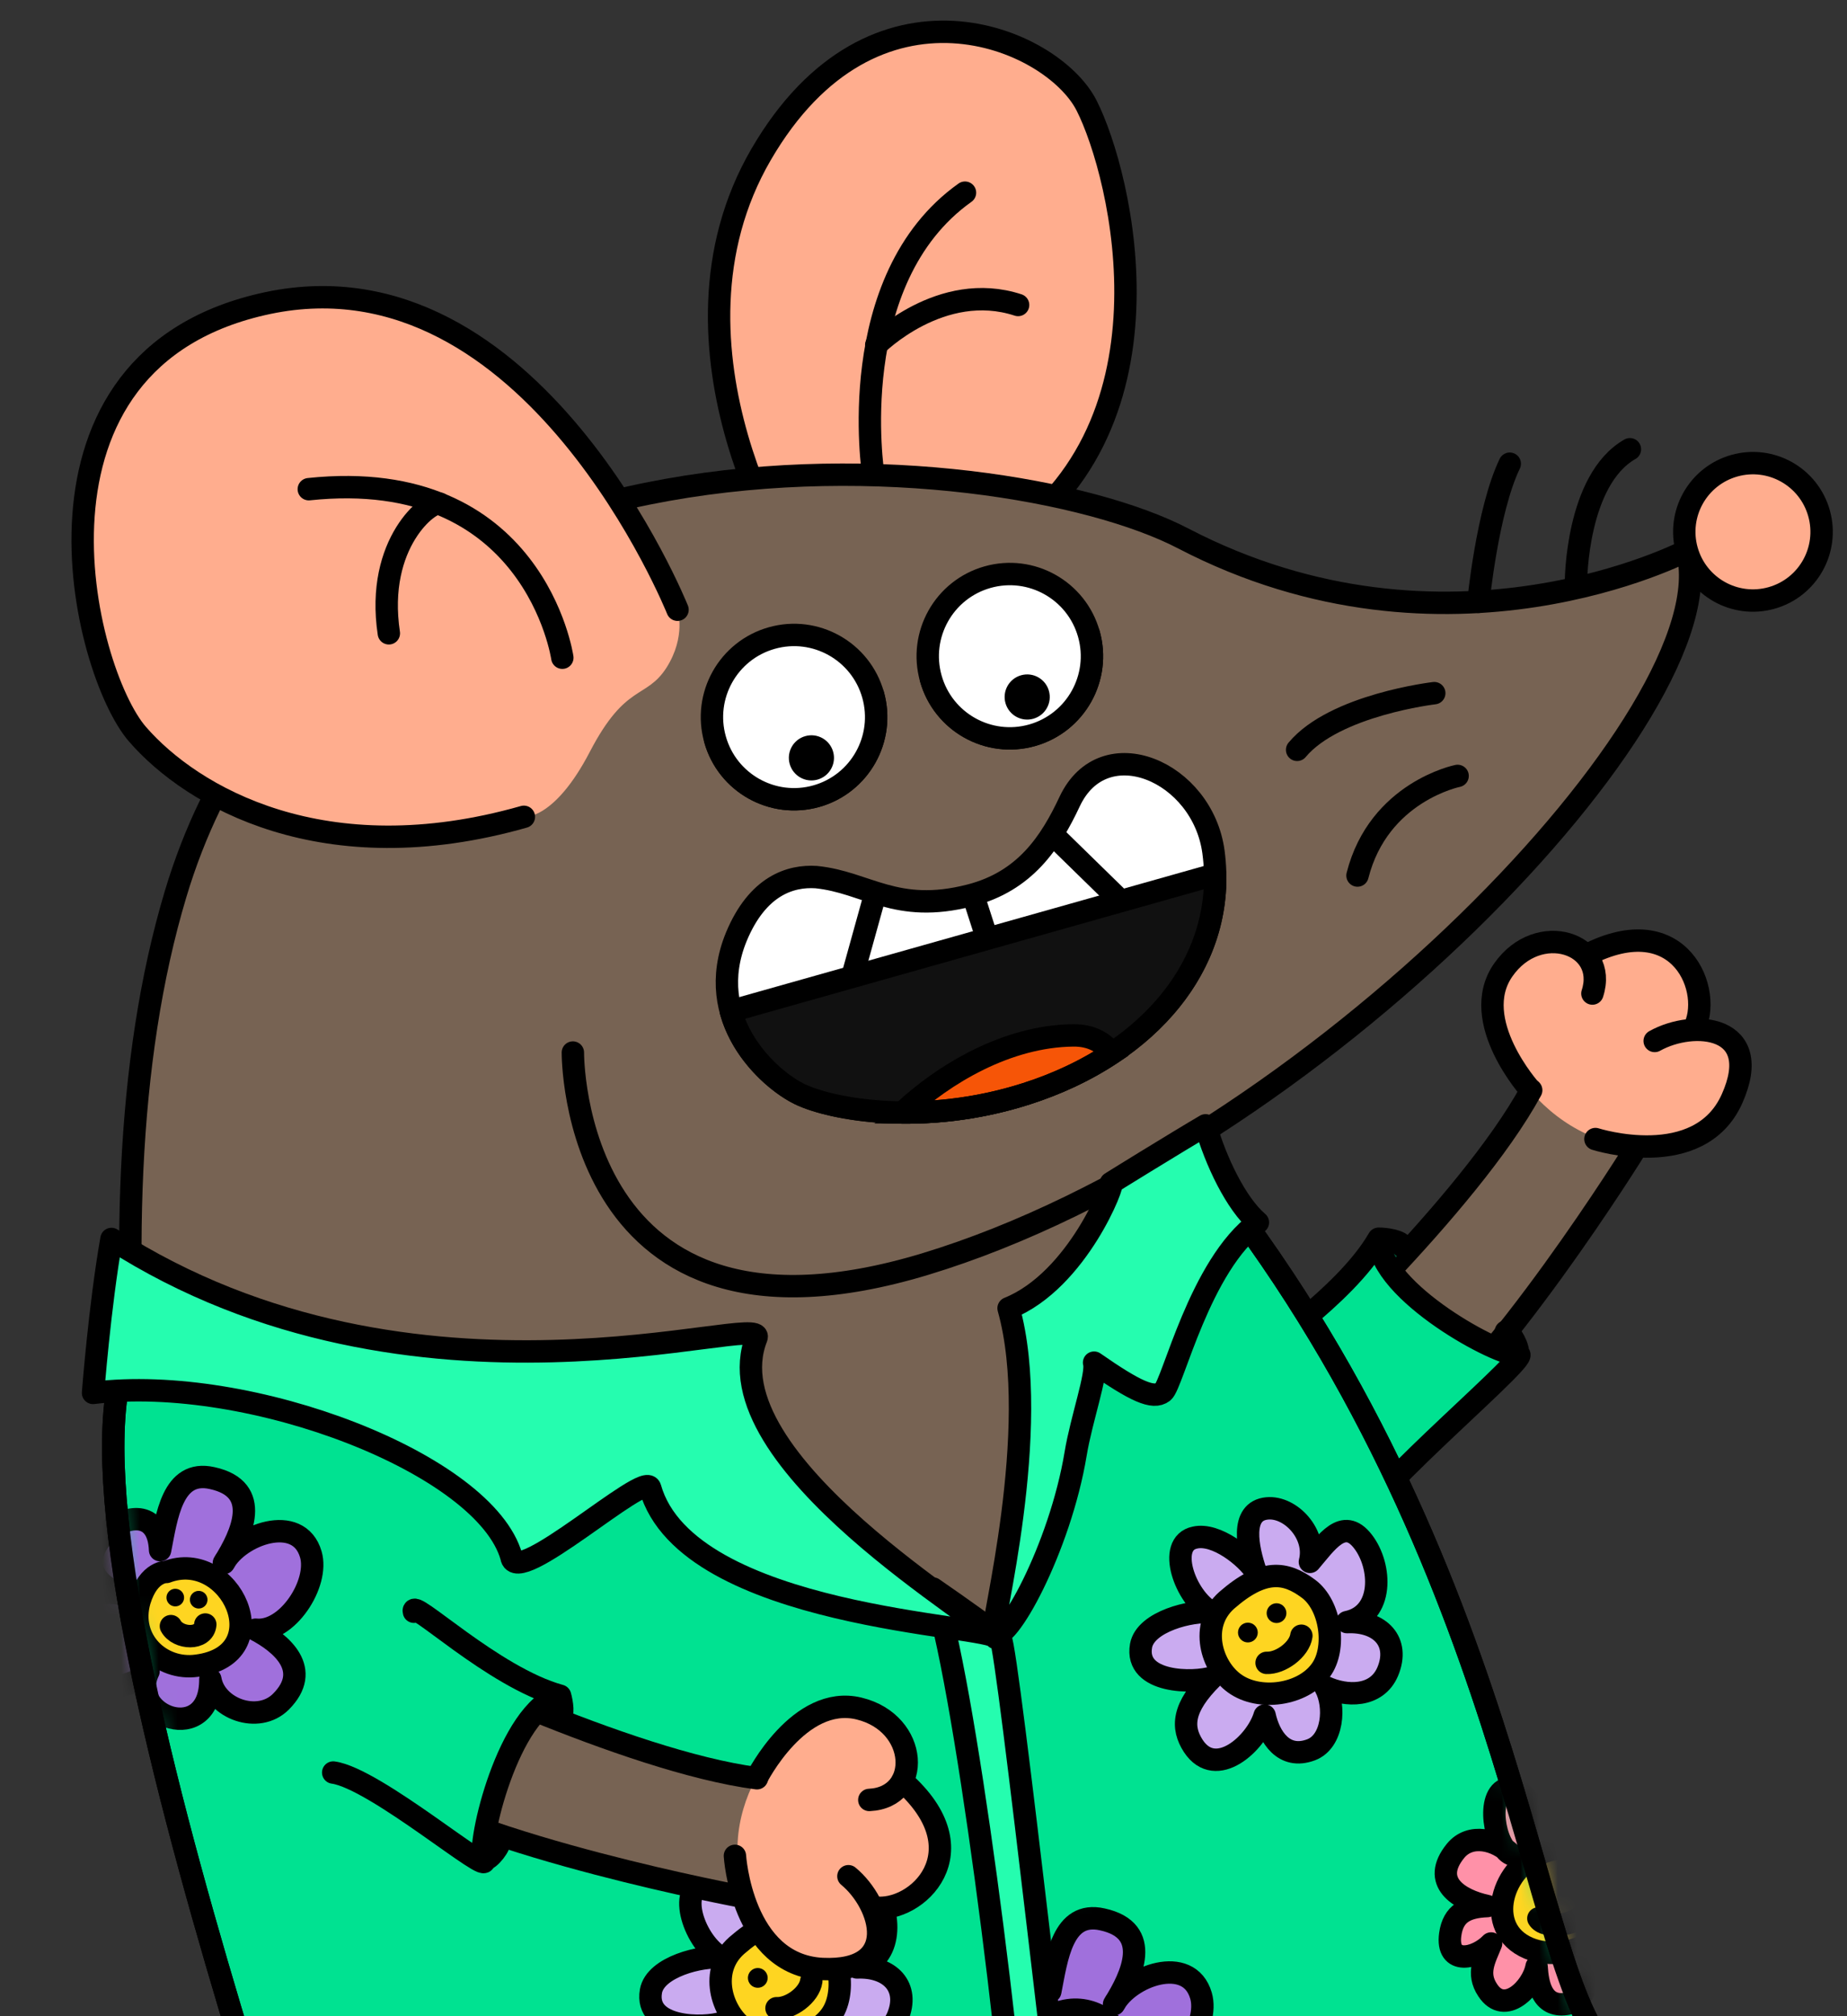
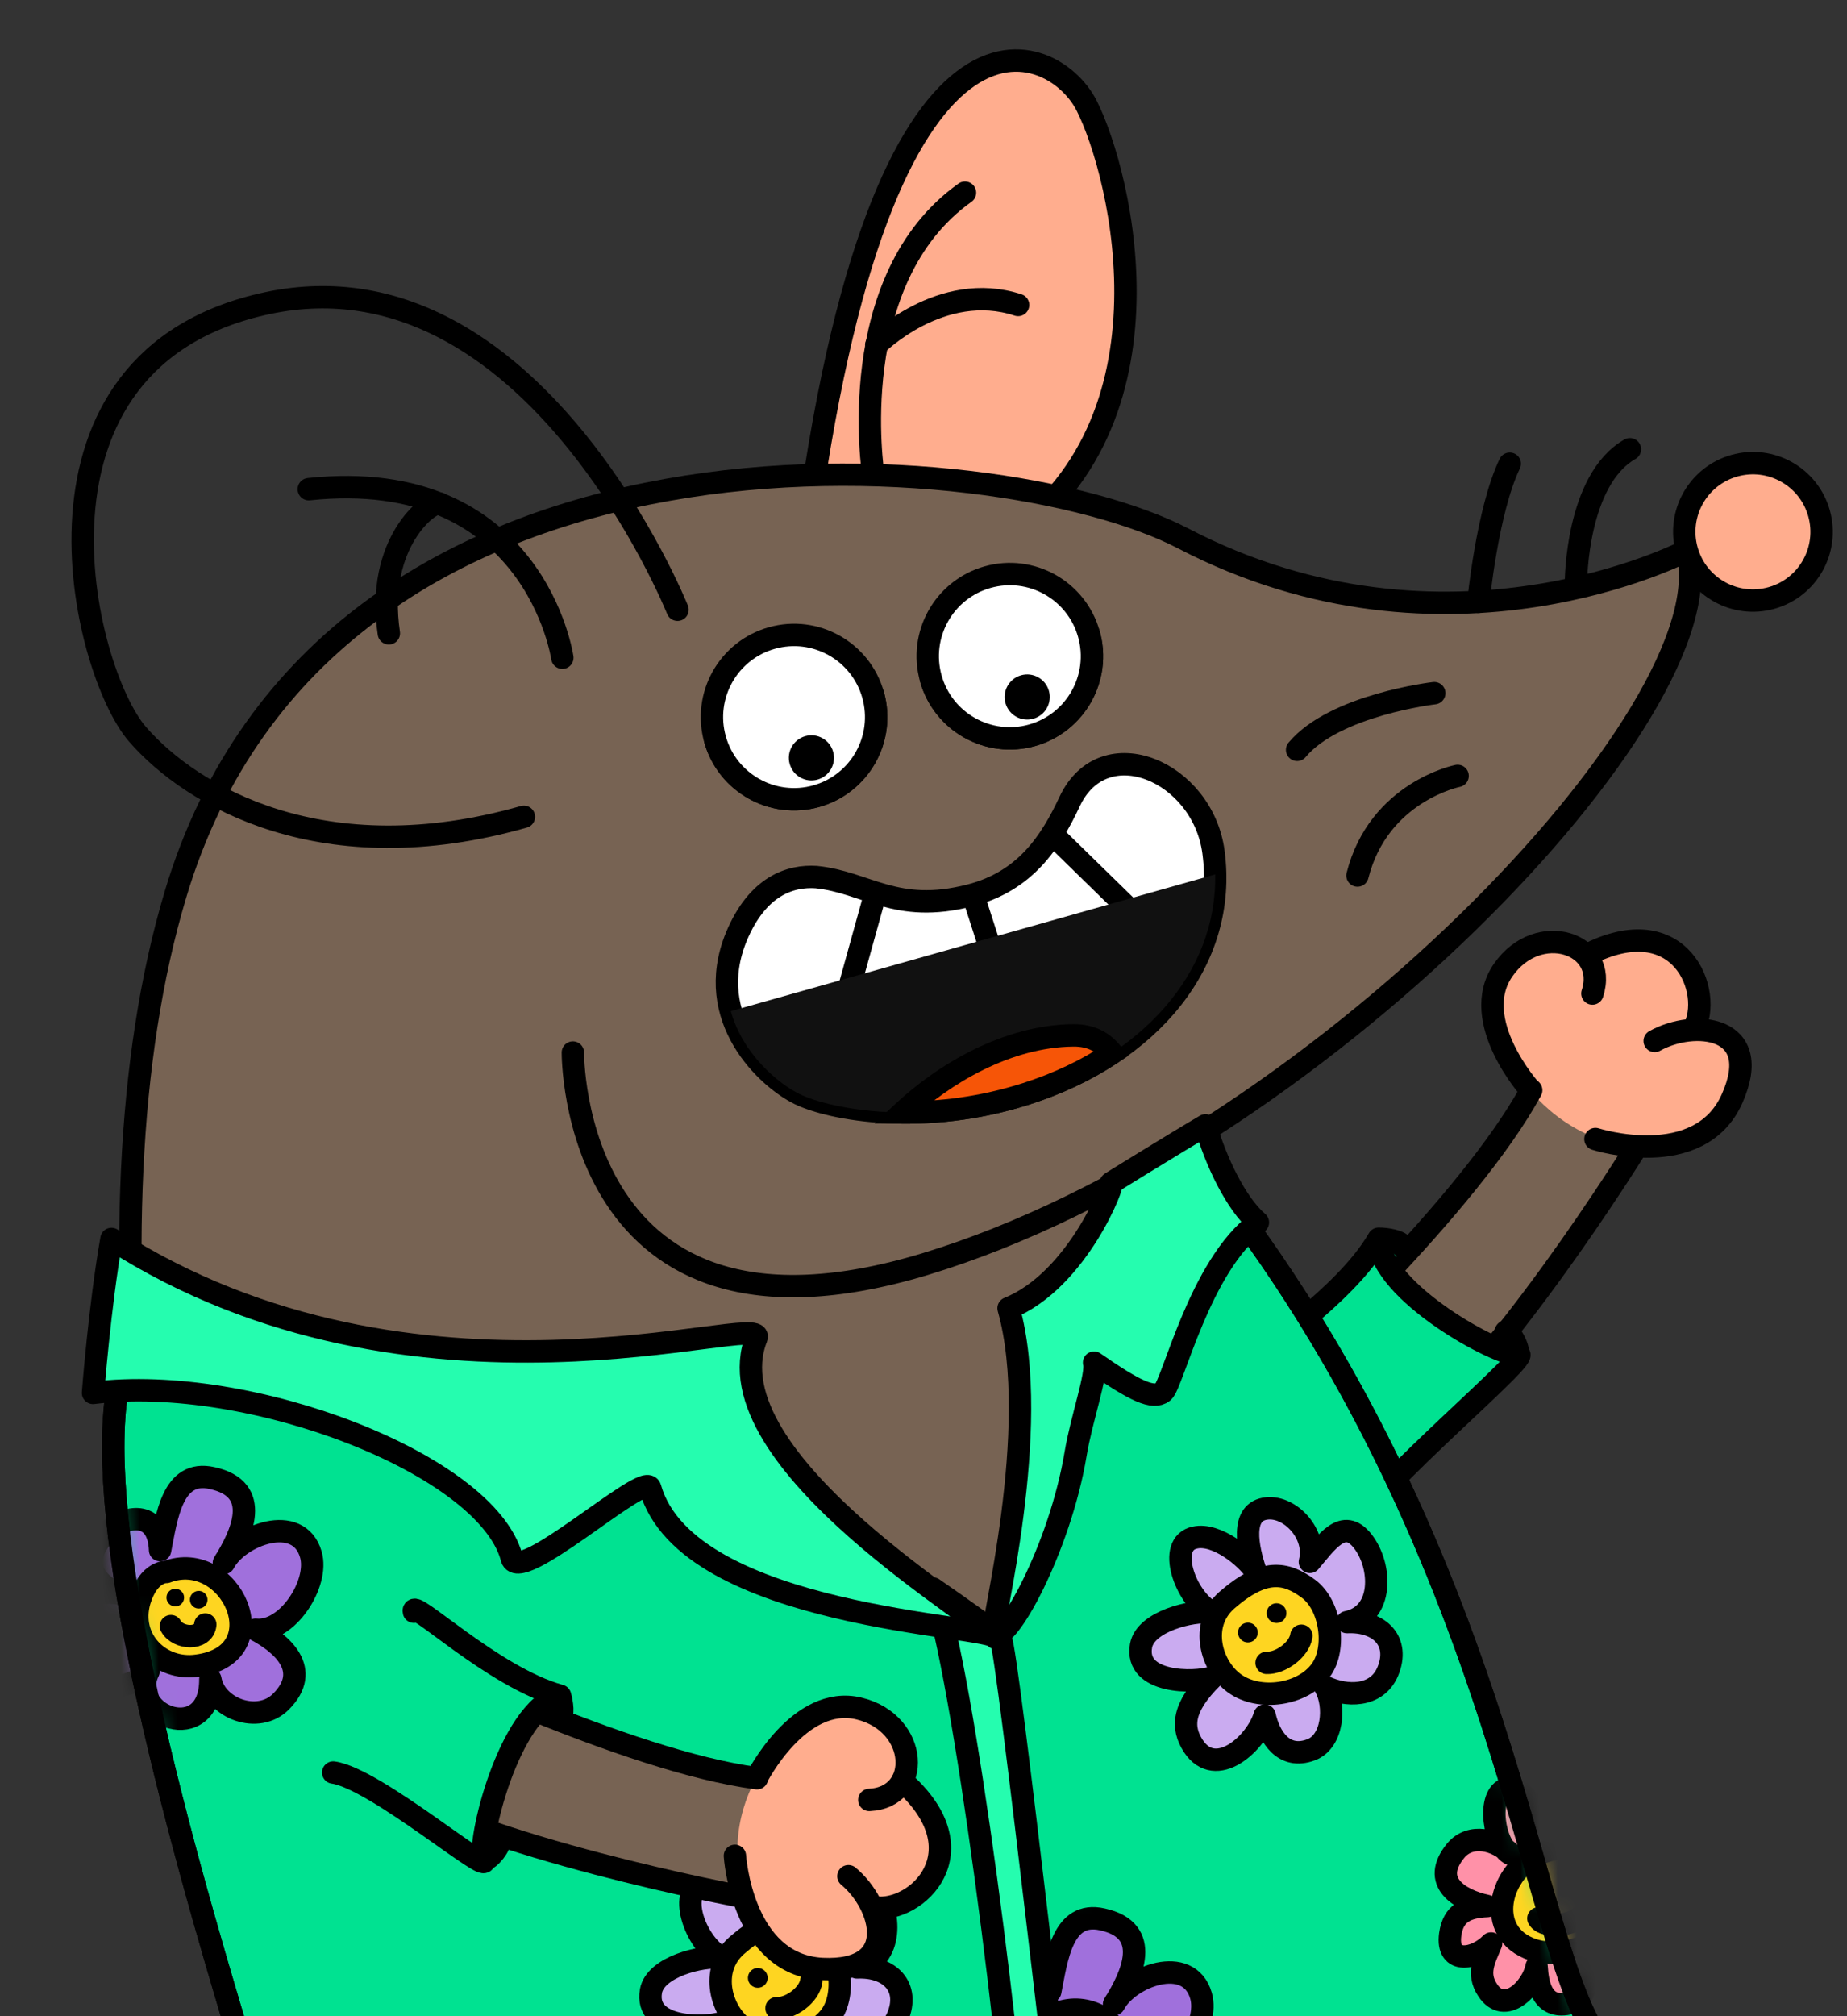
<svg xmlns="http://www.w3.org/2000/svg" width="99" height="108" viewBox="0 0 99 108" fill="none">
  <rect x="0" y="0" width="99" height="108" fill="#333333" stroke="none" />
  <g clip-path="url(#clip0_873_3066)">
-     <path d="M42.952 30.789C42.676 30.947 34.782 18.602 40.798 8.269C46.814 -2.063 56.383 2.002 58.24 5.649C60.098 9.297 63.606 23.253 53.09 29.48C44.587 34.499 42.952 30.789 42.952 30.789Z" fill="#FFAD8E" stroke="black" stroke-width="1.2" stroke-miterlimit="10" stroke-linecap="round" stroke-linejoin="round" />
+     <path d="M42.952 30.789C46.814 -2.063 56.383 2.002 58.24 5.649C60.098 9.297 63.606 23.253 53.09 29.48C44.587 34.499 42.952 30.789 42.952 30.789Z" fill="#FFAD8E" stroke="black" stroke-width="1.2" stroke-miterlimit="10" stroke-linecap="round" stroke-linejoin="round" />
    <path d="M46.805 25.398C46.805 25.398 45.176 14.976 51.724 10.321" stroke="black" stroke-width="1.2" stroke-miterlimit="10" stroke-linecap="round" stroke-linejoin="round" />
    <path d="M46.967 18.481C46.967 18.481 50.446 14.986 54.57 16.337" stroke="black" stroke-width="1.2" stroke-miterlimit="10" stroke-linecap="round" stroke-linejoin="round" />
    <path d="M30.706 56.382C30.706 56.382 30.573 73.45 49.571 67.718C70.312 61.44 92.799 37.933 90.417 29.488C90.417 29.488 77.581 36.209 63.417 28.841C53.485 23.675 19.228 21.278 9.41 47.897C-1.559 82.138 26.642 152.604 31.779 155.459C35.734 157.633 66.772 158.664 87.65 141.493C95.09 135.357 74.901 68.514 63.133 61.486" fill="#776353" />
    <path d="M30.706 56.381C30.706 56.381 30.573 73.45 49.571 67.718C70.312 61.44 92.799 37.933 90.417 29.487C90.417 29.487 77.581 36.209 63.417 28.841C53.485 23.674 17.55 20.735 9.41 47.897C-1.298 83.589 26.642 152.604 31.779 155.459C35.734 157.633 66.85 158.749 87.65 141.493C93.371 136.751 79.658 77.039 63.133 61.486" stroke="black" stroke-width="1.2" stroke-miterlimit="10" stroke-linecap="round" stroke-linejoin="round" />
    <path d="M75.171 77.832C75.171 77.832 84.68 67.554 88.061 60.854L82.525 57.774C82.525 57.774 74.043 69.569 70.109 72.645C68.593 72.775 73.337 78.946 75.171 77.832Z" fill="#776353" />
    <path d="M81.045 57.028C82.188 59.092 84.402 60.878 86.726 61.274C88.585 61.602 90.924 61.398 92.335 59.674C95.148 55.698 90.983 55.101 90.983 55.101C90.983 55.101 92.638 48.893 85.058 51.074C81.068 49.403 78.647 52.698 81.045 57.028Z" fill="#FFAD8E" />
    <path d="M85.516 61.015C85.516 61.015 91.081 62.795 92.839 58.852C94.596 54.909 90.782 54.591 88.692 55.76" stroke="black" stroke-width="1.2" stroke-miterlimit="10" stroke-linecap="round" stroke-linejoin="round" />
    <path d="M82.047 58.4C82.047 58.4 78.687 54.676 80.569 51.966C82.451 49.256 86.231 50.528 85.353 53.22" stroke="black" stroke-width="1.2" stroke-miterlimit="10" stroke-linecap="round" stroke-linejoin="round" />
    <path d="M90.766 55.157C91.888 53.156 90.082 48.555 85.033 51.166" stroke="black" stroke-width="1.2" stroke-miterlimit="10" stroke-linecap="round" stroke-linejoin="round" />
    <path d="M87.704 61.474C87.704 61.474 80.156 73.669 74.718 77.626" stroke="black" stroke-width="1.2" stroke-miterlimit="10" stroke-linecap="round" stroke-linejoin="round" />
    <path d="M69.136 73.427C69.136 73.427 78.708 64.584 82.073 58.399" stroke="black" stroke-width="1.2" stroke-miterlimit="10" stroke-linecap="round" stroke-linejoin="round" />
    <path d="M81.105 72.669C80.225 72.832 73.945 69.237 73.894 66.354C71.997 69.178 66.747 73.708 67.09 73.653C67.518 73.584 72.425 82.456 72.641 81.816C73.176 80.229 82.206 72.465 81.105 72.669Z" fill="#00E291" />
    <path d="M80.84 71.569L81.285 72.42L80.361 72.191L80.84 71.569Z" fill="#00623F" />
    <path d="M74.393 67.817L73.999 66.352L75.235 66.882L74.393 67.817Z" fill="#00623F" />
    <path d="M73.894 66.354C73.945 69.237 80.468 72.704 81.348 72.541M73.894 66.354C72.031 69.577 67.152 72.491 68.011 72.476M73.894 66.354C74.256 66.347 75.118 66.467 75.172 66.761M81.348 72.541C82.449 72.338 73.506 79.715 72.641 81.816M81.348 72.541C81.451 72.253 80.972 71.321 80.713 71.326" stroke="black" stroke-width="1.2" stroke-linecap="round" stroke-linejoin="round" />
    <path d="M53.395 87.832L56.493 68.985L59.035 67.376L59.958 63.418L63.529 61.391C81.363 82.813 81.957 106.164 86.251 109.861C84.861 117.137 57.305 120.001 57.272 117.397C53.165 123.781 40.698 129.592 35.089 131.174C29.48 132.756 23.169 130.266 20.742 135.221C20.948 131.657 2.894 85.95 6.561 73.188C6.943 71.857 28.703 73.806 39.098 74.656L44.336 83.058L53.395 87.832Z" fill="#00E291" />
    <path d="M53.395 87.832L56.493 68.985L59.035 67.376L59.958 63.418L63.529 61.391C81.363 82.813 81.957 106.164 86.251 109.861C84.861 117.137 57.305 120.001 57.272 117.397M53.395 87.832C54.676 96.819 57.245 115.314 57.272 117.397M53.395 87.832L44.336 83.058L39.098 74.656C28.703 73.806 6.943 71.857 6.561 73.188C2.894 85.95 20.948 131.657 20.742 135.221C23.169 130.266 29.48 132.756 35.089 131.174C40.698 129.592 53.165 123.781 57.272 117.397" stroke="black" stroke-width="1.2" stroke-linecap="round" stroke-linejoin="round" />
    <mask id="mask0_873_3066" style="mask-type:alpha" maskUnits="userSpaceOnUse" x="6" y="61" width="81" height="75">
      <path d="M53.395 87.832L56.493 68.985L59.035 67.376L59.958 63.418L63.529 61.391C81.363 82.813 81.957 106.164 86.251 109.861C84.861 117.137 57.305 120.001 57.272 117.397C53.165 123.781 40.698 129.592 35.089 131.174C29.48 132.756 23.169 130.266 20.742 135.221C20.948 131.657 2.894 85.95 6.561 73.188C6.943 71.857 28.703 73.806 39.098 74.656L44.336 83.058L53.395 87.832Z" fill="#00E291" />
    </mask>
    <g mask="url(#mask0_873_3066)">
      <path d="M86.849 102.914C86.77 102.96 86.705 102.902 86.649 103.008C87.666 103.154 88.769 102.657 88.99 101.532C89.296 100.094 88.438 98.807 87.144 99.892C87.873 99.335 88.555 96.948 87.336 96.526C86.243 96.138 85.003 97.446 84.876 98.421C85.358 97.528 86.128 94.19 84.083 95.113C82.901 95.656 82.429 97.063 82.521 98.272C82.377 97.581 81.865 95.533 80.79 95.802C79.614 96.098 80.112 98.949 80.999 99.329C80.211 98.532 78.811 98.183 78.024 99.135C76.661 100.8 78.201 101.779 79.722 102.101C78.613 102.145 77.892 102.476 77.733 103.617C77.503 105.298 79.128 104.934 79.923 104.105C79.582 104.949 79.132 105.696 79.741 106.606C80.647 107.993 82.143 106.505 82.362 105.34C82.417 106.263 82.636 107.526 83.942 107.346C85.023 107.179 85.339 105.905 84.938 105.044C86.626 106.796 88.514 104.277 86.789 103.288" fill="#FF91A8" />
      <path d="M82.821 99.18C85.145 98.446 86.012 99.547 86.498 100.794C87.521 103.492 84.171 105.295 81.934 104.357C79.464 103.309 80.498 99.914 82.821 99.18Z" fill="#FED521" />
      <path d="M82.821 99.18C85.145 98.446 86.012 99.547 86.498 100.794C87.521 103.492 84.171 105.295 81.934 104.357C79.464 103.309 80.498 99.914 82.821 99.18Z" stroke="black" stroke-width="1.2" stroke-miterlimit="10" stroke-linecap="round" stroke-linejoin="round" />
      <path d="M82.457 102.762C82.778 103.319 84.521 103.216 85.005 102.344" stroke="black" stroke-width="1.2" stroke-miterlimit="10" stroke-linecap="round" stroke-linejoin="round" />
      <path d="M86.849 102.914C86.77 102.96 86.705 102.902 86.649 103.008C87.666 103.154 88.769 102.657 88.99 101.532C89.296 100.094 88.438 98.807 87.144 99.892C87.873 99.335 88.555 96.948 87.336 96.526C86.243 96.138 85.003 97.446 84.876 98.421C85.358 97.528 86.128 94.19 84.083 95.113C82.901 95.656 82.429 97.063 82.521 98.272C82.377 97.581 81.865 95.533 80.79 95.802C79.614 96.098 80.112 98.949 80.999 99.329C80.211 98.532 78.811 98.183 78.024 99.135C76.661 100.8 78.201 101.779 79.722 102.101C78.613 102.145 77.892 102.476 77.733 103.617C77.503 105.298 79.128 104.934 79.923 104.105C79.582 104.949 79.132 105.696 79.741 106.606C80.647 107.993 82.143 106.505 82.362 105.34C82.417 106.263 82.636 107.526 83.942 107.346C85.023 107.179 85.339 105.905 84.938 105.044C86.626 106.796 88.514 104.277 86.789 103.288" stroke="black" stroke-width="1.2" stroke-miterlimit="10" stroke-linecap="round" stroke-linejoin="round" />
      <path d="M82.63 101.517C82.857 101.504 83.03 101.309 83.016 101.083C83.003 100.856 82.808 100.683 82.582 100.697C82.355 100.71 82.183 100.905 82.196 101.131C82.209 101.358 82.404 101.53 82.63 101.517Z" fill="black" />
      <path d="M84.476 101.408C84.703 101.395 84.875 101.2 84.862 100.974C84.849 100.747 84.654 100.574 84.427 100.588C84.201 100.601 84.028 100.796 84.042 101.022C84.055 101.249 84.249 101.421 84.476 101.408Z" fill="black" />
      <path d="M38.67 104.867C37.626 104.742 35.125 105.348 34.891 106.657C34.538 108.688 37.727 108.673 38.724 108.35C37.075 109.978 37.06 111.044 37.692 112.024C38.903 113.86 41.079 111.875 41.516 110.395C41.759 111.511 42.525 112.784 44.006 112.23C45.178 111.788 45.334 109.891 44.768 108.866C45.889 109.387 47.521 109.435 48.113 108.042C48.786 106.435 47.705 105.311 45.934 105.389C47.901 104.986 47.809 102.393 46.786 101.07C45.733 99.703 44.802 101.165 43.942 102.163C44.321 100.69 42.915 99.179 41.651 99.298C40.175 99.434 40.608 101.444 41.036 102.69C40.538 101.907 38.92 100.603 37.782 100.861C36.234 101.173 37.239 104.076 38.67 104.867Z" fill="#CAABF0" />
      <path d="M39.481 104.222C37.984 105.556 38.661 107.785 39.902 108.673C41.224 109.633 43.559 109.301 44.52 107.979C45.393 106.812 45.061 104.477 43.857 103.596C42.638 102.694 41.453 102.504 39.481 104.222Z" fill="#FED521" />
      <path d="M39.481 104.222C37.984 105.556 38.661 107.785 39.902 108.673C41.224 109.633 43.559 109.301 44.52 107.979C45.393 106.812 45.061 104.477 43.857 103.596C42.638 102.694 41.453 102.504 39.481 104.222Z" stroke="black" stroke-width="1.2" stroke-miterlimit="10" stroke-linecap="round" stroke-linejoin="round" />
      <path d="M41.621 107.573C42.378 107.604 43.38 106.862 43.485 106.119" stroke="black" stroke-width="1.2" stroke-miterlimit="10" stroke-linecap="round" stroke-linejoin="round" />
      <path d="M38.67 104.867C37.626 104.742 35.125 105.348 34.891 106.657C34.538 108.688 37.727 108.673 38.724 108.35C37.075 109.978 37.06 111.044 37.692 112.024C38.903 113.86 41.079 111.875 41.516 110.395C41.759 111.511 42.525 112.784 44.006 112.23C45.178 111.788 45.334 109.891 44.768 108.866C45.889 109.387 47.521 109.435 48.113 108.042C48.786 106.435 47.705 105.311 45.934 105.389C47.901 104.986 47.809 102.393 46.786 101.07C45.733 99.703 44.802 101.165 43.942 102.163C44.321 100.69 42.915 99.179 41.651 99.298C40.175 99.434 40.608 101.444 41.036 102.69C40.538 101.907 38.92 100.603 37.782 100.861C36.234 101.173 37.239 104.076 38.67 104.867Z" stroke="black" stroke-width="1.2" stroke-miterlimit="10" stroke-linecap="round" stroke-linejoin="round" />
      <path d="M40.915 106.387C41.157 106.223 41.221 105.894 41.057 105.652C40.893 105.409 40.563 105.346 40.321 105.51C40.078 105.674 40.015 106.003 40.179 106.246C40.343 106.488 40.673 106.551 40.915 106.387Z" fill="black" />
      <path d="M42.451 105.348C42.693 105.184 42.757 104.854 42.593 104.612C42.429 104.37 42.099 104.306 41.857 104.47C41.614 104.634 41.551 104.964 41.715 105.206C41.879 105.448 42.209 105.512 42.451 105.348Z" fill="black" />
      <path d="M64.939 86.368C63.895 86.243 61.393 86.849 61.16 88.158C60.807 90.189 63.996 90.174 64.993 89.851C63.344 91.479 63.329 92.545 63.961 93.525C65.171 95.361 67.347 93.376 67.785 91.896C68.028 93.011 68.794 94.285 70.275 93.73C71.447 93.289 71.603 91.392 71.037 90.367C72.158 90.888 73.79 90.935 74.382 89.542C75.054 87.936 73.974 86.811 72.203 86.89C74.17 86.487 74.078 83.894 73.055 82.571C72.001 81.204 71.071 82.665 70.211 83.663C70.59 82.191 69.183 80.68 67.92 80.799C66.444 80.934 66.877 82.945 67.305 84.191C66.807 83.408 65.189 82.104 64.051 82.362C62.503 82.674 63.508 85.577 64.939 86.368Z" fill="#CAABF0" />
      <path d="M65.751 85.723C64.254 87.056 64.931 89.285 66.171 90.173C67.494 91.134 69.828 90.802 70.789 89.479C71.662 88.312 71.33 85.978 70.126 85.097C68.907 84.194 67.723 84.004 65.751 85.723Z" fill="#FED521" />
      <path d="M65.751 85.723C64.254 87.056 64.931 89.285 66.171 90.173C67.494 91.134 69.828 90.802 70.789 89.479C71.662 88.312 71.33 85.978 70.126 85.097C68.907 84.194 67.723 84.004 65.751 85.723Z" stroke="black" stroke-width="1.2" stroke-miterlimit="10" stroke-linecap="round" stroke-linejoin="round" />
      <path d="M67.89 89.073C68.647 89.105 69.649 88.363 69.754 87.62" stroke="black" stroke-width="1.2" stroke-miterlimit="10" stroke-linecap="round" stroke-linejoin="round" />
      <path d="M64.939 86.368C63.895 86.243 61.393 86.849 61.16 88.158C60.807 90.189 63.996 90.174 64.993 89.851C63.344 91.479 63.329 92.545 63.961 93.525C65.171 95.361 67.347 93.376 67.785 91.896C68.028 93.011 68.794 94.285 70.275 93.73C71.447 93.289 71.603 91.392 71.037 90.367C72.158 90.888 73.79 90.935 74.382 89.542C75.054 87.936 73.974 86.811 72.203 86.89C74.17 86.487 74.078 83.894 73.055 82.571C72.001 81.204 71.071 82.665 70.211 83.663C70.59 82.191 69.183 80.68 67.92 80.799C66.444 80.934 66.877 82.945 67.305 84.191C66.807 83.408 65.189 82.104 64.051 82.362C62.503 82.674 63.508 85.577 64.939 86.368Z" stroke="black" stroke-width="1.2" stroke-miterlimit="10" stroke-linecap="round" stroke-linejoin="round" />
      <path d="M67.184 87.888C67.426 87.724 67.49 87.395 67.326 87.152C67.162 86.91 66.832 86.847 66.59 87.01C66.347 87.175 66.284 87.504 66.448 87.746C66.612 87.989 66.941 88.052 67.184 87.888Z" fill="black" />
      <path d="M68.72 86.848C68.962 86.684 69.025 86.355 68.861 86.113C68.697 85.87 68.368 85.807 68.126 85.971C67.883 86.135 67.82 86.464 67.984 86.707C68.148 86.949 68.477 87.013 68.72 86.848Z" fill="black" />
      <path d="M6.345 85.363C4.046 84.901 3.453 87.6 3.759 89.115C4.084 90.758 7.068 90.649 7.961 89.528C6.791 91.953 11.296 93.563 11.275 89.955C11.544 91.529 13.84 92.371 15.058 91.152C16.764 89.44 15.089 88.023 13.7 87.296C15.391 87.481 17.119 84.822 16.66 83.261C16.009 81.019 12.8 82.215 11.999 83.725C12.96 82.198 14.098 79.77 11.367 79.175C9.228 78.696 8.932 81.263 8.581 83.035C8.418 78.907 2.174 83.561 6.345 85.363Z" fill="#A070DC" />
      <path d="M7.481 85.751C6.88 87.847 8.629 89.493 10.551 89.225C15.001 88.647 12.359 82.903 8.919 84.204C8.95 84.207 7.977 84.119 7.481 85.751Z" fill="#FED521" />
      <path d="M7.481 85.751C6.88 87.847 8.629 89.493 10.551 89.225C15.001 88.647 12.359 82.903 8.919 84.204C8.95 84.207 7.977 84.119 7.481 85.751Z" stroke="black" stroke-width="1.2" stroke-miterlimit="10" stroke-linecap="round" stroke-linejoin="round" />
      <path d="M9.161 87.105C9.541 87.804 10.927 87.867 11.004 87.019" stroke="black" stroke-width="1.2" stroke-miterlimit="10" stroke-linecap="round" stroke-linejoin="round" />
      <path d="M6.345 85.363C4.046 84.901 3.453 87.6 3.759 89.115C4.084 90.758 7.068 90.649 7.961 89.528C6.791 91.953 11.296 93.563 11.275 89.955C11.544 91.529 13.84 92.371 15.058 91.152C16.764 89.44 15.089 88.023 13.7 87.296C15.391 87.481 17.119 84.822 16.66 83.261C16.009 81.019 12.8 82.215 11.999 83.725C12.96 82.198 14.098 79.77 11.367 79.175C9.228 78.696 8.932 81.263 8.581 83.035C8.418 78.907 2.174 83.561 6.345 85.363Z" stroke="black" stroke-width="1.2" stroke-miterlimit="10" stroke-linecap="round" stroke-linejoin="round" />
      <path d="M9.352 86.047C9.612 86.071 9.842 85.879 9.866 85.619C9.889 85.359 9.698 85.129 9.438 85.106C9.178 85.082 8.948 85.274 8.924 85.534C8.901 85.794 9.092 86.023 9.352 86.047Z" fill="black" />
      <path d="M10.607 86.161C10.867 86.184 11.097 85.993 11.121 85.733C11.144 85.473 10.953 85.243 10.693 85.219C10.433 85.196 10.203 85.388 10.18 85.647C10.156 85.907 10.348 86.137 10.607 86.161Z" fill="black" />
      <mask id="mask1_873_3066" style="mask-type:alpha" maskUnits="userSpaceOnUse" x="53" y="98" width="19" height="19">
        <rect x="53.209" y="102.314" width="14.845" height="15.091" transform="rotate(-15.751 53.209 102.314)" fill="#D9D9D9" />
      </mask>
      <g mask="url(#mask1_873_3066)">
        <path d="M54.06 109.001C51.76 108.539 51.167 111.238 51.473 112.753C51.798 114.396 54.782 114.287 55.675 113.165C54.506 115.59 59.011 117.201 58.99 113.593C59.258 115.167 61.555 116.008 62.773 114.79C64.478 113.078 62.803 111.661 61.414 110.934C63.106 111.119 64.834 108.46 64.374 106.899C63.723 104.657 60.514 105.853 59.713 107.362C60.674 105.836 61.812 103.408 59.082 102.813C56.942 102.334 56.646 104.901 56.296 106.673C56.132 102.545 49.889 107.199 54.06 109.001Z" fill="#A070DC" />
        <path d="M55.195 109.389C54.593 111.485 56.342 113.131 58.265 112.863C62.715 112.286 60.072 106.541 56.632 107.842C56.664 107.845 55.691 107.757 55.195 109.389Z" fill="#FED521" />
        <path d="M55.195 109.389C54.593 111.485 56.342 113.131 58.265 112.863C62.715 112.286 60.072 106.541 56.632 107.842C56.664 107.845 55.691 107.757 55.195 109.389Z" stroke="black" stroke-width="1.2" stroke-miterlimit="10" stroke-linecap="round" stroke-linejoin="round" />
        <path d="M54.06 109.001C51.76 108.539 51.167 111.238 51.473 112.753C51.798 114.396 54.782 114.287 55.675 113.165C54.506 115.59 59.011 117.201 58.99 113.593C59.258 115.167 61.555 116.008 62.773 114.79C64.478 113.078 62.803 111.661 61.414 110.934C63.106 111.119 64.834 108.46 64.374 106.899C63.723 104.657 60.514 105.853 59.713 107.362C60.674 105.836 61.812 103.408 59.082 102.813C56.942 102.334 56.646 104.901 56.296 106.673C56.132 102.545 49.889 107.199 54.06 109.001Z" stroke="black" stroke-width="1.2" stroke-miterlimit="10" stroke-linecap="round" stroke-linejoin="round" />
      </g>
    </g>
    <path d="M53.395 87.832L56.493 68.985L59.035 67.376L59.958 63.418L63.529 61.391C81.363 82.813 81.957 106.164 86.251 109.861C84.861 117.137 57.305 120.001 57.272 117.397M53.395 87.832C54.676 96.819 57.245 115.314 57.272 117.397M53.395 87.832L44.336 83.058L39.098 74.656C28.703 73.806 6.943 71.857 6.561 73.188C2.894 85.95 20.948 131.657 20.742 135.221C23.169 130.266 29.48 132.756 35.089 131.174C40.698 129.592 53.165 123.781 57.272 117.397" stroke="black" stroke-width="1.2" stroke-linecap="round" stroke-linejoin="round" />
    <path d="M50.008 85.091C51.595 89.36 54.355 110.444 54.886 120.237C55.747 119.824 56.658 119.291 57.611 119.277C57.311 118.214 54.017 88.231 53.631 87.766C53.322 87.394 51.513 86.132 50.008 85.091Z" fill="#25FDAF" stroke="black" stroke-width="1.2" stroke-linecap="round" stroke-linejoin="round" />
    <path d="M4.987 74.613C4.987 74.613 5.339 69.988 5.975 66.367C22.245 76.82 41.134 70.17 40.547 71.658C37.996 78.131 52.582 86.641 53.34 87.685C53.359 87.702 53.369 87.72 53.368 87.737C53.364 87.723 53.355 87.705 53.34 87.685C52.581 87.01 36.781 86.555 34.849 79.703C34.583 78.758 27.643 85.114 27.413 83.394C26.014 78.434 13.425 73.572 4.987 74.613Z" fill="#25FDAF" />
    <path d="M5.975 66.367C5.339 69.988 4.987 74.613 4.987 74.613C13.425 73.572 26.014 78.434 27.413 83.394C27.643 85.114 34.583 78.758 34.849 79.703C36.831 86.729 53.394 87.029 53.368 87.737C53.152 86.97 37.946 78.256 40.547 71.658C41.134 70.17 22.245 76.82 5.975 66.367Z" stroke="black" stroke-width="1.2" stroke-linecap="round" stroke-linejoin="round" />
    <path d="M62.337 74.564C61.813 74.966 60.862 74.534 58.643 72.992C58.828 73.59 57.96 76.025 57.657 77.859C56.821 82.924 53.895 88.234 53.243 87.518C53.058 87.315 55.876 76.514 54.06 70.078C57.782 68.582 59.834 63.206 59.56 63.364C59.21 63.567 63.141 61.143 64.618 60.28C65.151 62.17 66.247 64.474 67.424 65.481C64.306 67.762 62.861 74.161 62.337 74.564Z" fill="#25FDAF" stroke="black" stroke-width="1.2" stroke-linecap="round" stroke-linejoin="round" />
    <path d="M94.958 32.03C96.914 31.479 98.052 29.446 97.5 27.49C96.949 25.534 94.916 24.395 92.96 24.947C91.004 25.499 89.865 27.531 90.417 29.487C90.969 31.443 93.002 32.582 94.958 32.03Z" fill="#FFAD8E" stroke="black" stroke-width="1.2" stroke-miterlimit="10" stroke-linecap="round" stroke-linejoin="round" />
-     <path d="M36.315 32.661C36.315 32.661 28.548 13.275 14.381 16.228C0.246 19.199 4.438 35.957 7.368 39.328C10.297 42.7 17.363 46.803 28.08 43.754C28.08 43.754 29.691 43.968 31.616 40.27C33.541 36.572 34.623 37.47 35.721 35.77C36.794 34.077 36.315 32.661 36.315 32.661Z" fill="#FFAD8E" />
    <path d="M36.315 32.661C36.315 32.661 28.548 13.275 14.381 16.228C0.246 19.199 4.438 35.957 7.368 39.328C10.297 42.7 17.363 46.803 28.08 43.754" stroke="black" stroke-width="1.2" stroke-miterlimit="10" stroke-linecap="round" stroke-linejoin="round" />
    <path d="M30.141 35.231C30.141 35.231 28.653 24.93 16.552 26.204" stroke="black" stroke-width="1.2" stroke-miterlimit="10" stroke-linecap="round" stroke-linejoin="round" />
    <path d="M23.563 26.98C23.083 26.795 20.11 29.05 20.842 33.924" stroke="black" stroke-width="1.2" stroke-miterlimit="10" stroke-linecap="round" stroke-linejoin="round" />
    <path d="M76.877 37.13C76.877 37.13 71.545 37.751 69.526 40.166" stroke="black" stroke-width="1.2" stroke-miterlimit="10" stroke-linecap="round" stroke-linejoin="round" />
    <path d="M78.128 41.563C78.128 41.563 73.901 42.407 72.762 46.899" stroke="black" stroke-width="1.2" stroke-miterlimit="10" stroke-linecap="round" stroke-linejoin="round" />
    <path d="M79.242 32.238C79.242 32.238 79.725 27.316 80.924 24.839" stroke="black" stroke-width="1.2" stroke-miterlimit="10" stroke-linecap="round" stroke-linejoin="round" />
    <path d="M84.473 31.164C84.473 31.164 84.485 25.706 87.364 24.065" stroke="black" stroke-width="1.2" stroke-miterlimit="10" stroke-linecap="round" stroke-linejoin="round" />
    <path d="M21.867 96.725C21.867 96.725 33.123 100.951 40.607 101.701L41.322 95.444C41.322 95.444 22.714 90.324 22.037 88.965C21.359 87.605 20.185 95.408 21.867 96.725Z" fill="#776353" />
    <path d="M41.497 93.791C40.002 95.602 39.197 98.072 39.659 100.375C40.02 102.225 40.938 104.504 43.064 105.215C47.938 106.453 46.933 102.211 46.933 102.211C46.933 102.211 53.559 101.298 48.456 95.408C48.877 90.573 43.636 90.521 41.497 93.791Z" fill="#FFAD8E" />
    <path d="M39.392 99.411C39.392 99.411 39.754 105.244 44.069 105.471C48.377 105.673 47.287 101.997 45.475 100.502" stroke="black" stroke-width="1.2" stroke-miterlimit="10" stroke-linecap="round" stroke-linejoin="round" />
    <path d="M40.566 95.23C40.566 95.23 42.829 90.741 46.043 91.519C49.257 92.297 49.445 96.281 46.595 96.416" stroke="black" stroke-width="1.2" stroke-miterlimit="10" stroke-linecap="round" stroke-linejoin="round" />
    <path d="M46.862 102.174C49.12 102.5 52.641 99.177 48.37 95.408" stroke="black" stroke-width="1.2" stroke-miterlimit="10" stroke-linecap="round" stroke-linejoin="round" />
    <path d="M39.815 101.606C39.815 101.606 25.661 98.979 20.008 95.333" stroke="black" stroke-width="1.2" stroke-miterlimit="10" stroke-linecap="round" stroke-linejoin="round" />
    <path d="M21.887 88.627C21.887 88.627 33.578 94.34 40.573 95.254" stroke="black" stroke-width="1.2" stroke-miterlimit="10" stroke-linecap="round" stroke-linejoin="round" />
    <path d="M46.797 37.218C47.457 39.557 46.096 41.988 43.757 42.648C41.418 43.307 38.987 41.946 38.327 39.607" stroke="black" stroke-width="1.2" stroke-miterlimit="10" stroke-linecap="round" stroke-linejoin="round" />
    <path d="M58.363 33.956C59.023 36.295 57.661 38.726 55.322 39.385C52.983 40.045 50.553 38.684 49.893 36.345" stroke="black" stroke-width="1.2" stroke-miterlimit="10" stroke-linecap="round" stroke-linejoin="round" />
    <path d="M43.756 42.648C46.095 41.988 47.456 39.557 46.797 37.218C46.137 34.879 43.706 33.518 41.367 34.178C39.028 34.837 37.667 37.268 38.327 39.607C38.986 41.946 41.417 43.307 43.756 42.648Z" fill="white" stroke="black" stroke-width="1.2" stroke-miterlimit="10" stroke-linecap="round" stroke-linejoin="round" />
    <path d="M43.821 41.76C44.463 41.578 44.838 40.91 44.656 40.267C44.475 39.625 43.807 39.25 43.164 39.432C42.521 39.613 42.147 40.281 42.328 40.924C42.51 41.567 43.178 41.941 43.821 41.76Z" fill="black" />
    <path d="M55.322 39.386C57.661 38.726 59.023 36.295 58.363 33.956C57.703 31.617 55.273 30.256 52.934 30.915C50.595 31.575 49.233 34.006 49.893 36.345C50.553 38.684 52.983 40.045 55.322 39.386Z" fill="white" stroke="black" stroke-width="1.2" stroke-miterlimit="10" stroke-linecap="round" stroke-linejoin="round" />
    <path d="M55.387 38.5C56.029 38.318 56.404 37.65 56.222 37.007C56.041 36.365 55.373 35.99 54.73 36.172C54.087 36.353 53.713 37.021 53.894 37.664C54.076 38.307 54.744 38.681 55.387 38.5Z" fill="black" />
    <path d="M43.746 46.983C42.376 46.895 40.608 47.434 39.468 50.178C37.658 54.583 41.154 57.78 42.864 58.608C44.574 59.436 49.521 60.344 55.003 58.592C61.65 56.467 65.82 51.474 65.044 45.645C64.467 41.306 59.161 39.051 57.335 42.934C56.311 45.112 54.955 47.204 51.995 47.963C48.007 48.986 46.467 47.256 43.746 46.983Z" fill="white" />
    <path d="M43.746 46.983C42.376 46.895 40.608 47.434 39.468 50.178C37.658 54.583 41.154 57.78 42.864 58.608C44.574 59.436 49.521 60.344 55.003 58.592C61.65 56.467 65.82 51.474 65.044 45.645C64.467 41.306 59.161 39.051 57.335 42.934C56.311 45.112 54.955 47.204 51.995 47.963C48.007 48.986 46.467 47.256 43.746 46.983Z" stroke="black" stroke-width="1.2" stroke-miterlimit="10" />
    <path d="M46.893 47.963L43.907 58.718" stroke="black" stroke-width="1.2" />
    <path d="M52.17 47.983L55.568 58.518" stroke="black" stroke-width="1.2" />
    <path d="M56.254 44.532L63.873 51.974" stroke="black" stroke-width="1.2" />
    <path fill-rule="evenodd" clip-rule="evenodd" d="M65.135 46.84L39.172 54.163C39.805 56.463 41.728 58.058 42.864 58.608C44.574 59.436 49.521 60.344 55.003 58.592C61.191 56.614 65.232 52.151 65.135 46.84Z" fill="#111111" />
    <path fill-rule="evenodd" clip-rule="evenodd" d="M59.603 56.415C59.168 55.856 58.514 55.453 57.532 55.462C53.995 55.495 50.603 57.511 48.376 59.594C50.335 59.613 52.619 59.354 55.003 58.592C56.715 58.045 58.262 57.308 59.603 56.415Z" fill="#F65507" />
    <path d="M59.603 56.415L59.935 56.915L60.473 56.557L60.076 56.047L59.603 56.415ZM57.532 55.462L57.538 56.062L57.538 56.062L57.532 55.462ZM48.376 59.594L47.966 59.156L46.871 60.179L48.37 60.194L48.376 59.594ZM55.003 58.592L54.821 58.02L54.821 58.02L55.003 58.592ZM60.076 56.047C59.533 55.349 58.706 54.851 57.526 54.862L57.538 56.062C58.322 56.054 58.803 56.364 59.129 56.784L60.076 56.047ZM57.526 54.862C53.782 54.897 50.252 57.018 47.966 59.156L48.785 60.032C50.955 58.004 54.209 56.093 57.538 56.062L57.526 54.862ZM48.37 60.194C50.386 60.213 52.733 59.947 55.186 59.163L54.821 58.02C52.504 58.761 50.285 59.012 48.382 58.994L48.37 60.194ZM55.186 59.163C56.946 58.601 58.544 57.841 59.935 56.915L59.27 55.916C57.98 56.775 56.483 57.489 54.821 58.02L55.186 59.163Z" fill="black" />
-     <path d="M39.172 54.163L39.009 53.586C38.691 53.675 38.505 54.005 38.593 54.323L39.172 54.163ZM65.135 46.84L65.735 46.83C65.732 46.644 65.642 46.47 65.493 46.359C65.344 46.248 65.151 46.212 64.972 46.263L65.135 46.84ZM42.864 58.608L42.603 59.148L42.603 59.148L42.864 58.608ZM55.003 58.592L55.186 59.163L55.186 59.163L55.003 58.592ZM39.334 54.741L65.298 47.418L64.972 46.263L39.009 53.586L39.334 54.741ZM38.593 54.323C39.285 56.833 41.357 58.545 42.603 59.148L43.126 58.068C42.1 57.571 40.326 56.093 39.75 54.004L38.593 54.323ZM42.603 59.148C43.553 59.608 45.303 60.052 47.488 60.167C49.686 60.282 52.367 60.065 55.186 59.163L54.821 58.02C52.157 58.872 49.623 59.077 47.551 58.968C45.464 58.859 43.886 58.436 43.126 58.068L42.603 59.148ZM55.186 59.163C61.529 57.136 65.838 52.495 65.735 46.83L64.535 46.851C64.626 51.806 60.854 56.092 54.821 58.02L55.186 59.163Z" fill="black" />
    <path d="M26.72 98.567L26.073 98.304L25.992 99.602L26.72 98.567Z" fill="#00623F" />
    <path d="M30.004 91.905L30.109 90.919L29.087 91.59L30.004 91.905Z" fill="#00623F" />
    <path d="M25.958 98.801C25.576 97.99 27.246 91.617 30.021 90.835C27.033 89.128 21.091 85.794 21.232 86.111C21.407 86.508 17.498 93.665 17.682 94.315C17.865 94.964 26.435 99.813 25.958 98.801Z" fill="#00E291" />
    <path d="M30.021 90.835C27.246 91.617 25.552 98.808 25.933 99.618M30.021 90.835C26.43 89.854 21.953 85.507 22.187 86.334M30.021 90.835C30.119 91.183 30.248 91.912 29.978 92.04M25.933 99.618C26.41 100.631 20.112 95.25 17.86 94.948M25.933 99.618C26.238 99.644 26.855 98.817 26.784 98.567" stroke="black" stroke-width="1.2" stroke-linecap="round" stroke-linejoin="round" />
  </g>
  <defs>
    <clipPath id="clip0_873_3066">
      <rect width="99" height="108" fill="white" transform="matrix(-1 0 0 1 99 0)" />
    </clipPath>
  </defs>
</svg>